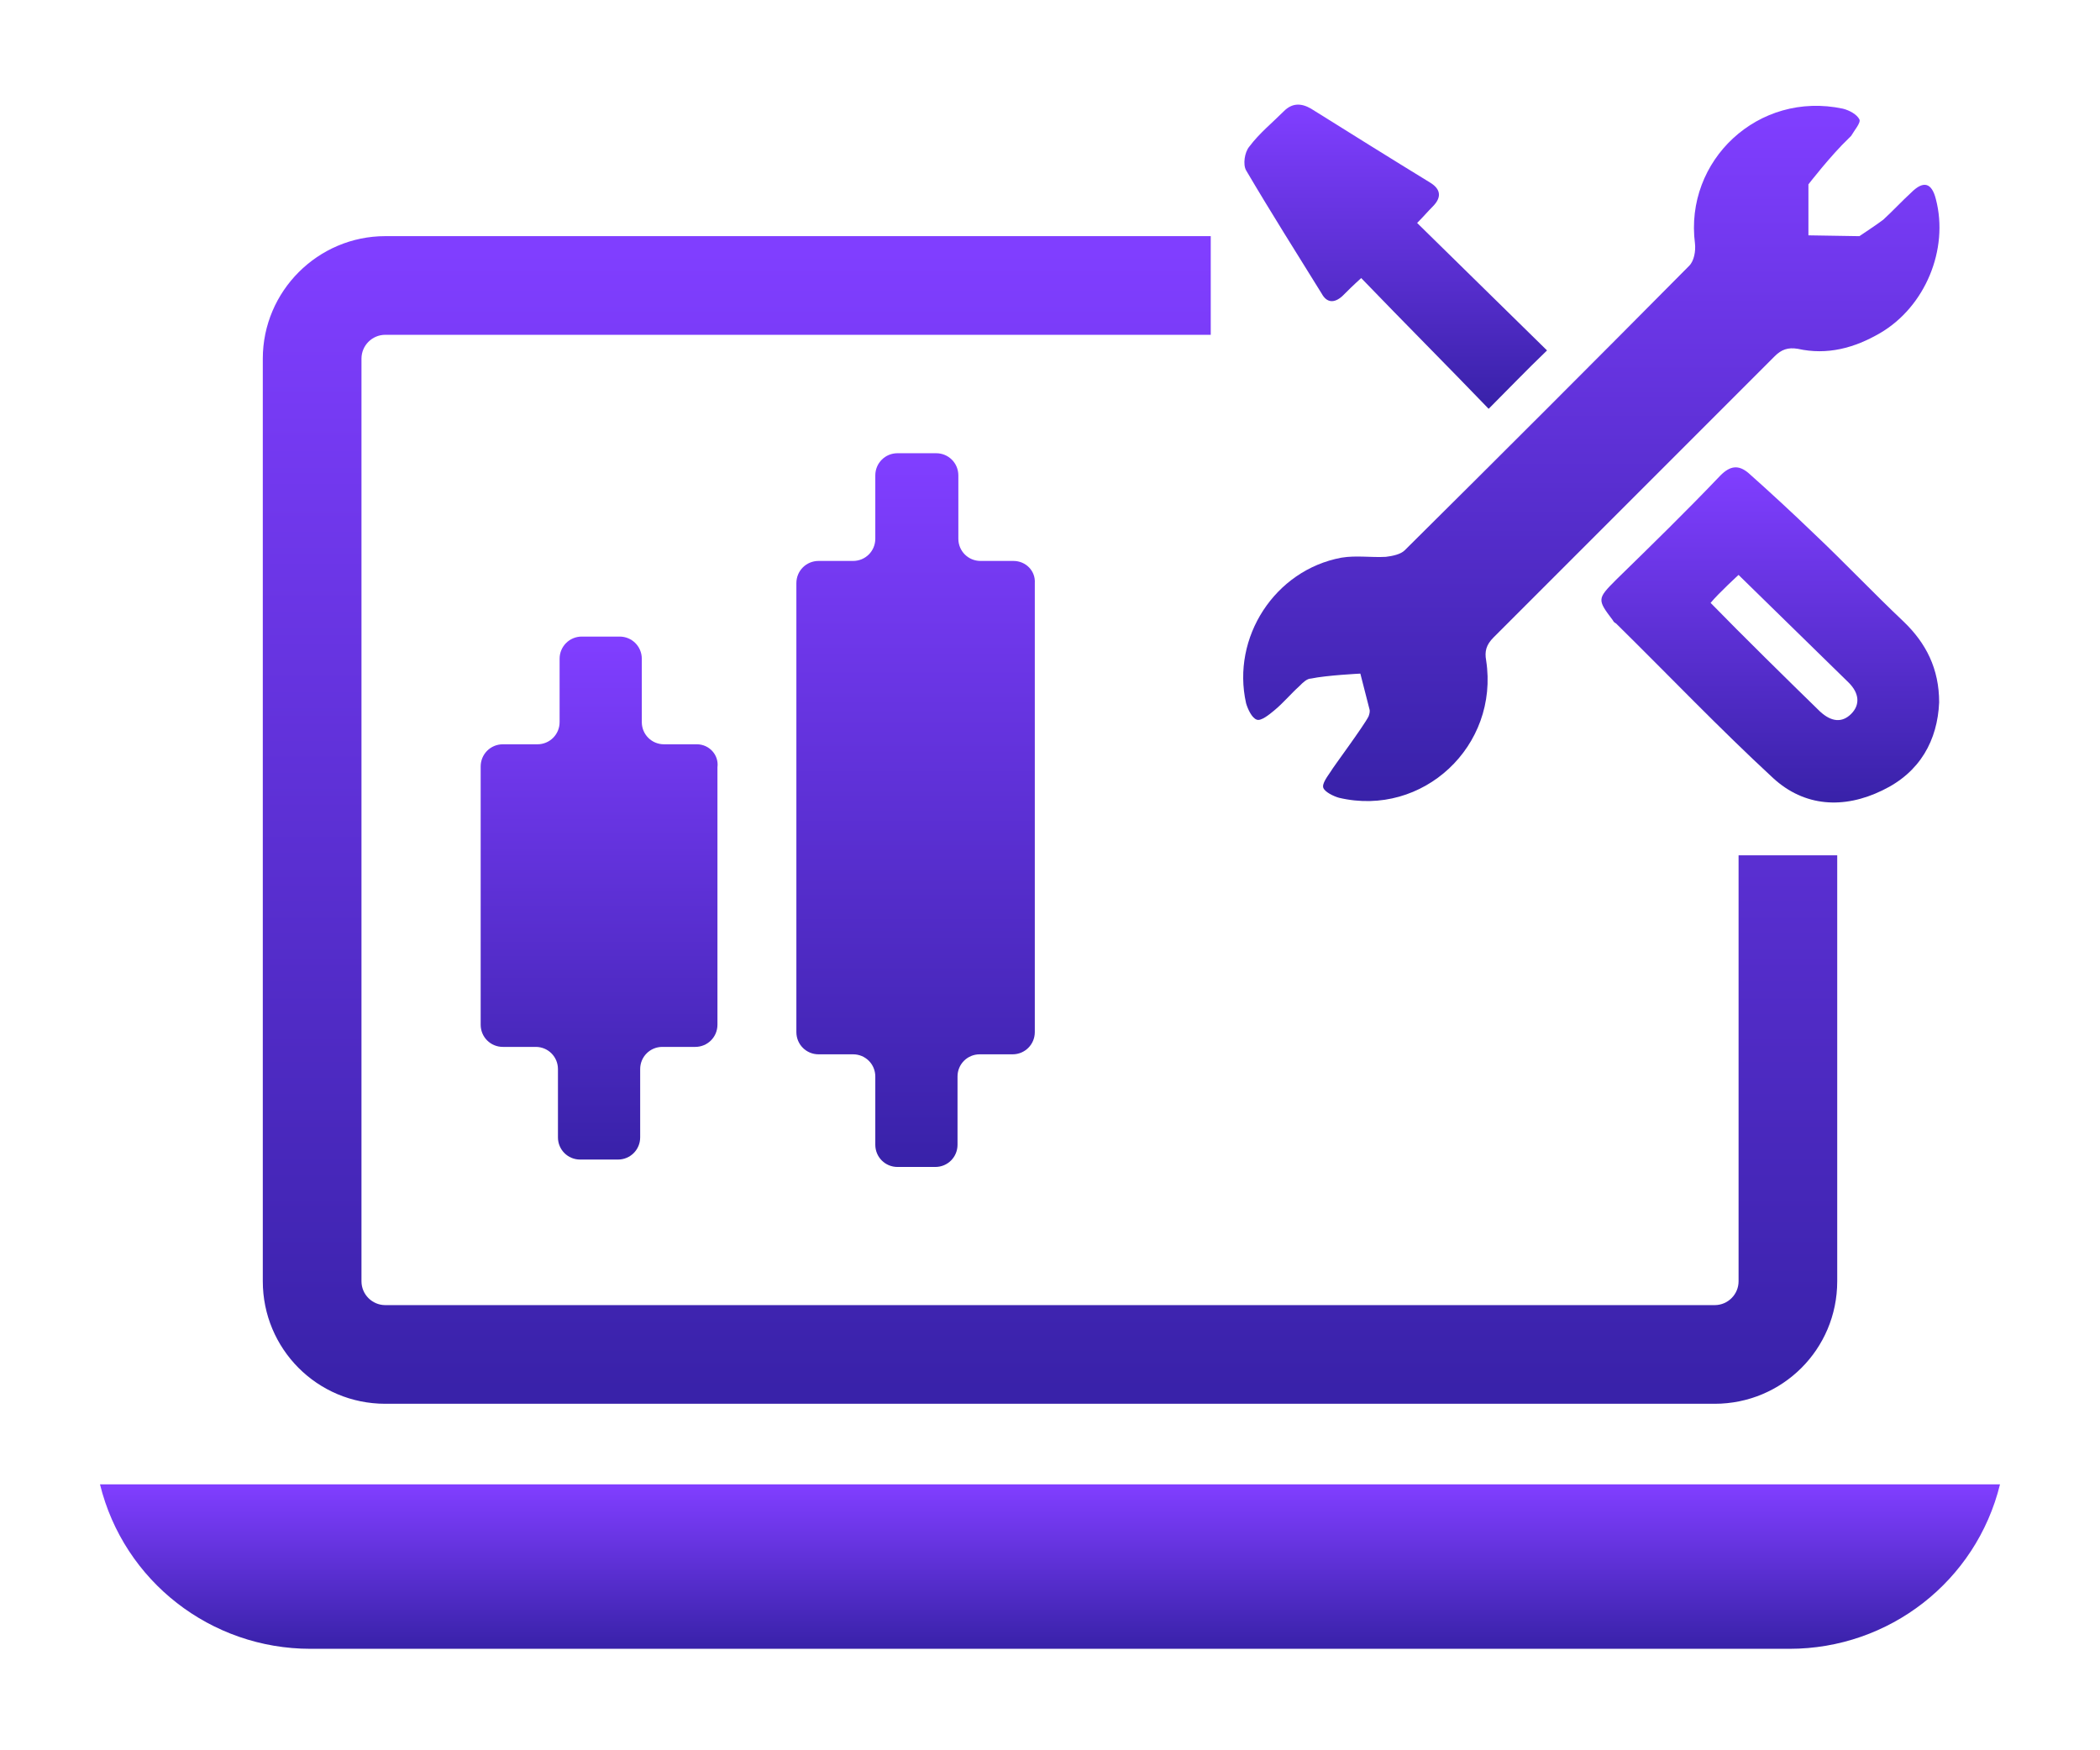
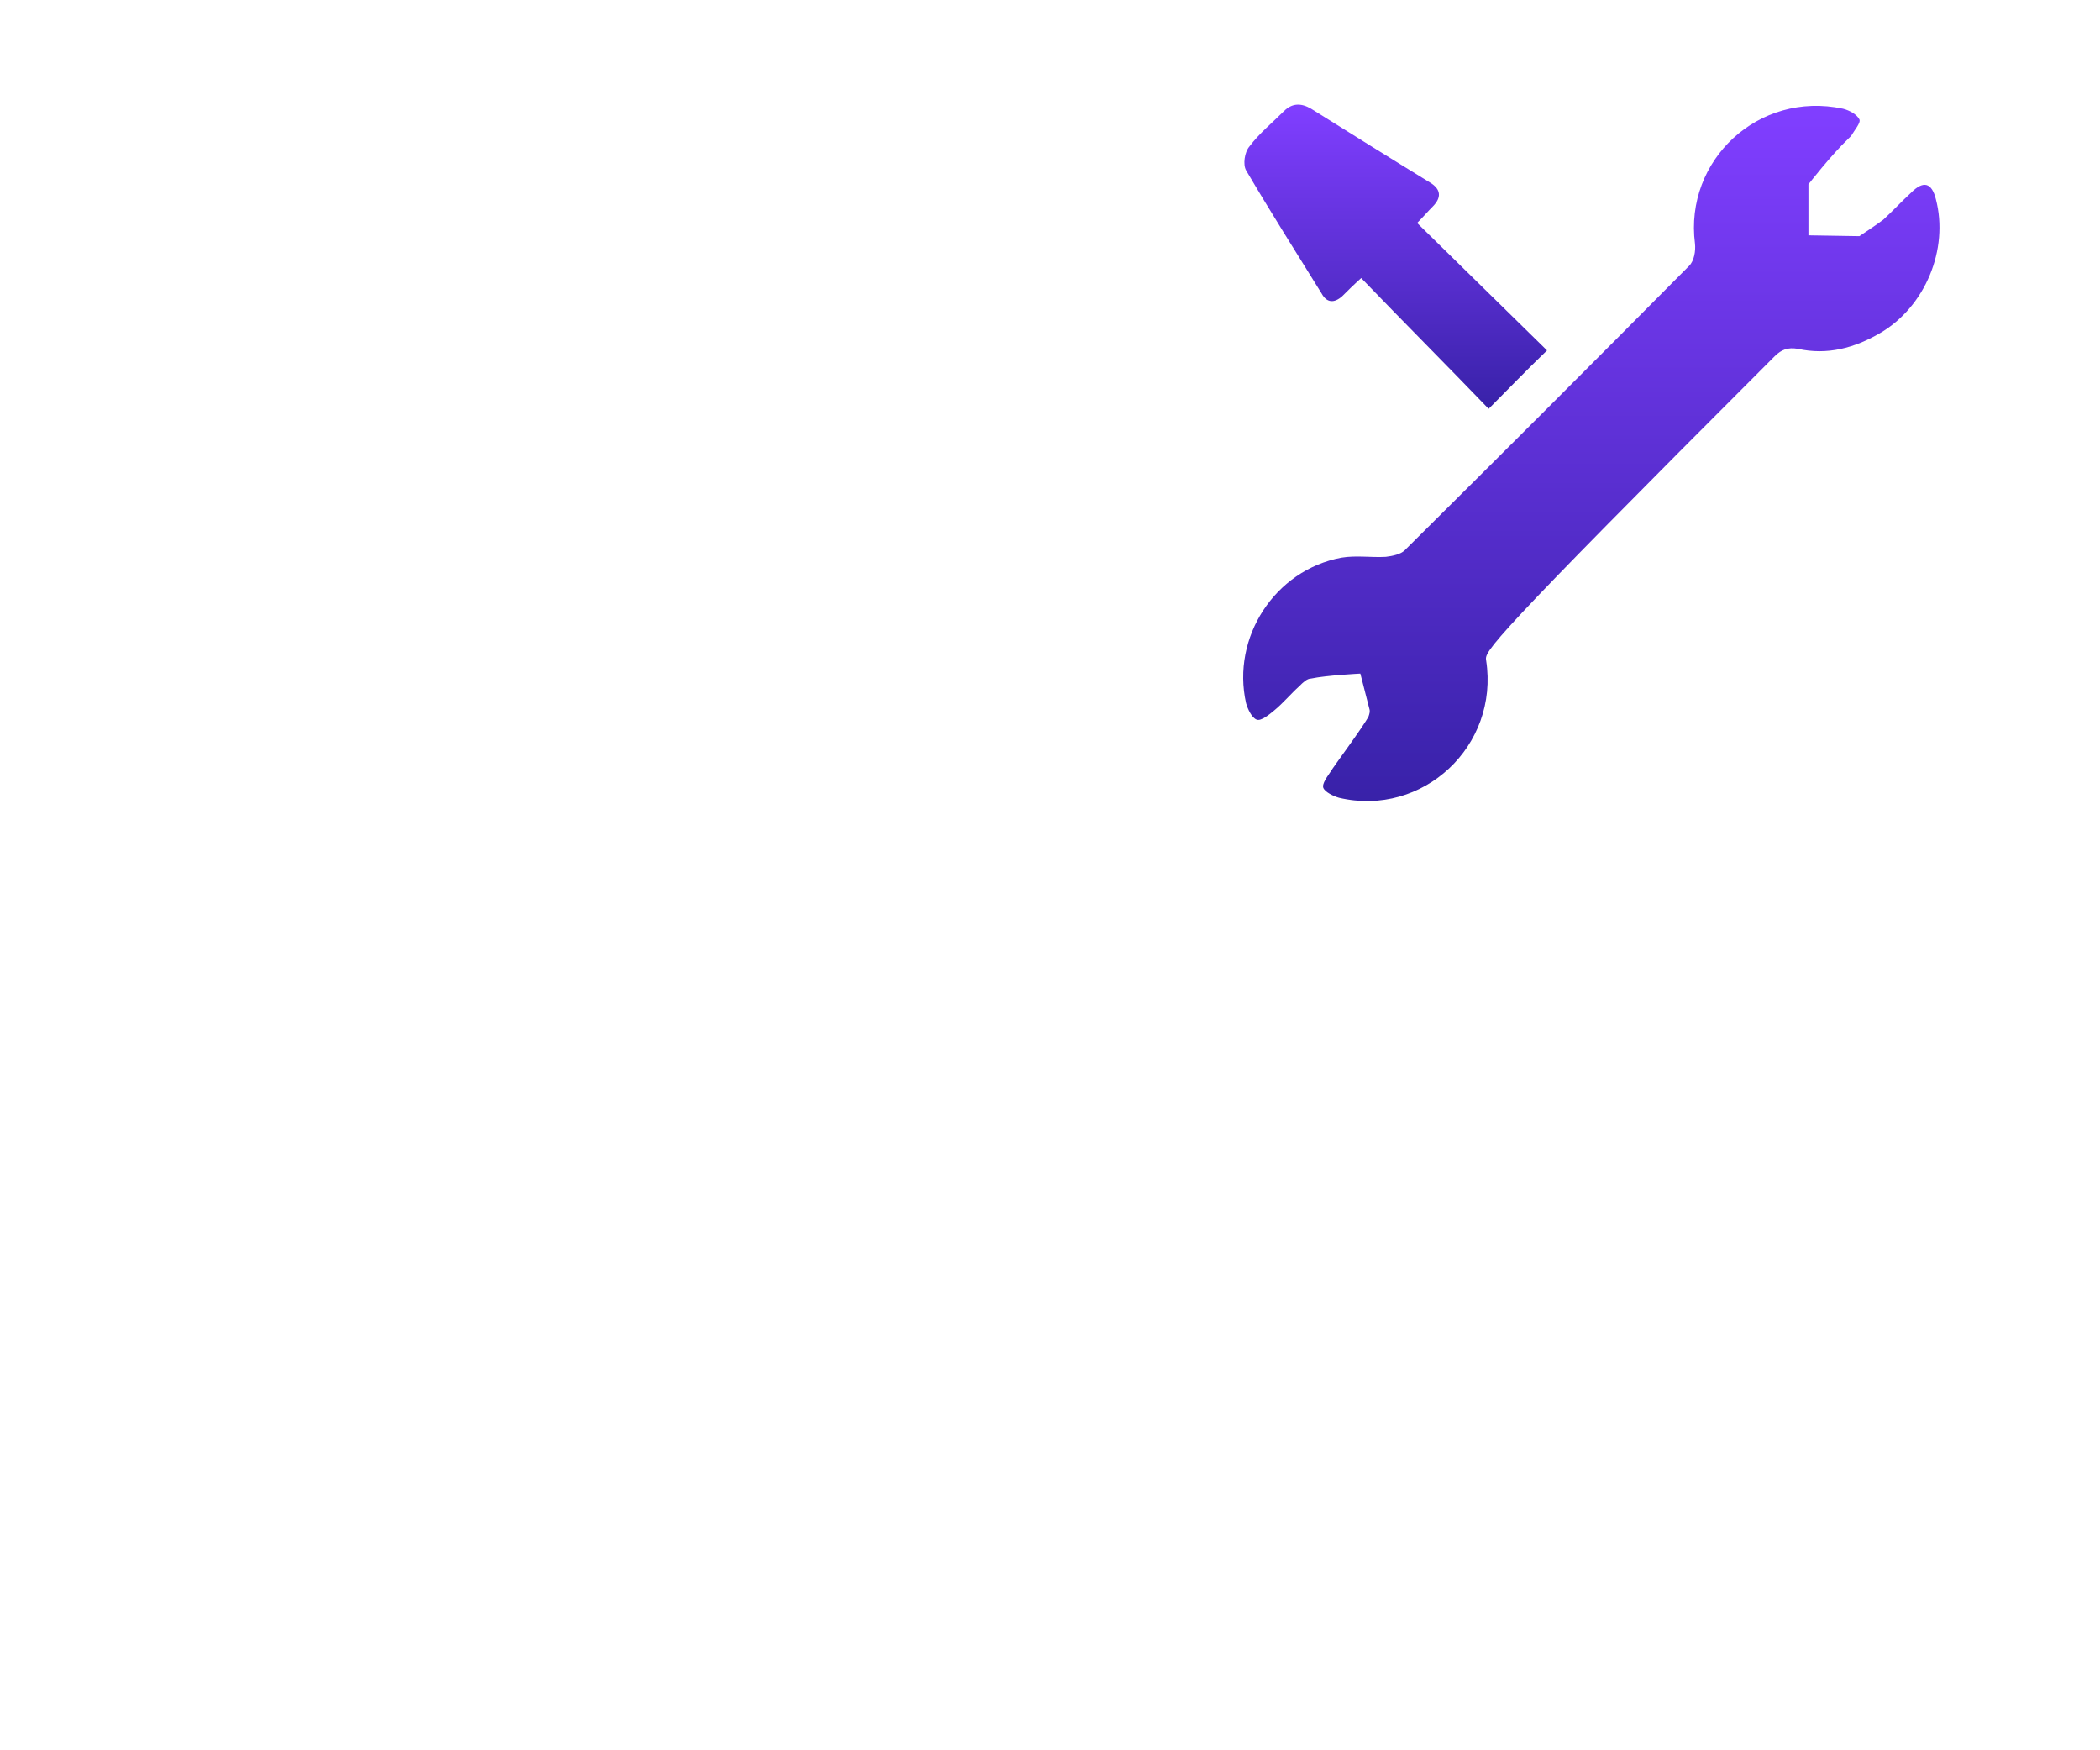
<svg xmlns="http://www.w3.org/2000/svg" width="84" height="70" viewBox="0 0 84 70" fill="none">
  <g filter="url(#filter0_d)">
-     <path d="M72.337 7.412L74.376 7.445C74.376 7.445 75.165 6.919 75.33 6.787C75.725 6.425 76.053 6.064 76.448 5.702C76.941 5.209 77.27 5.307 77.435 5.965C77.961 7.971 77.007 10.273 75.198 11.325C74.179 11.917 73.094 12.213 71.91 11.95C71.515 11.884 71.252 11.983 70.989 12.246C67.24 15.995 63.491 19.744 59.742 23.493C59.446 23.789 59.38 24.052 59.446 24.414C59.972 27.834 56.914 30.695 53.559 29.906C53.329 29.84 53 29.676 52.934 29.512C52.869 29.347 53.099 29.051 53.23 28.854C53.296 28.722 54.546 27.045 54.743 26.65C54.776 26.552 54.809 26.453 54.776 26.354L54.414 24.94C54.414 24.94 53.066 25.006 52.441 25.138C52.277 25.138 52.112 25.302 51.981 25.434C51.619 25.762 51.323 26.124 50.961 26.42C50.764 26.585 50.435 26.848 50.271 26.782C50.073 26.716 49.909 26.354 49.843 26.124C49.251 23.493 50.994 20.797 53.658 20.303C54.25 20.205 54.842 20.303 55.434 20.27C55.697 20.238 56.026 20.172 56.19 20.007C60.005 16.225 63.787 12.444 67.569 8.629C67.766 8.431 67.832 8.037 67.799 7.741C67.371 4.419 70.331 1.624 73.719 2.347C73.982 2.413 74.278 2.578 74.376 2.775C74.442 2.907 74.179 3.203 74.047 3.433C74.014 3.466 73.982 3.498 73.949 3.531C73.225 4.222 72.337 5.373 72.337 5.373V7.412Z" fill="url(#paint0_linear)" />
-     <path d="M76.152 22.867C74.935 21.716 73.784 20.5 72.567 19.349C71.712 18.526 70.824 17.704 69.936 16.915C69.542 16.586 69.213 16.619 68.818 17.014C67.47 18.428 66.056 19.809 64.641 21.19C63.885 21.947 63.885 21.979 64.51 22.802C64.543 22.867 64.576 22.9 64.641 22.933C66.746 25.005 68.785 27.142 70.923 29.116C72.172 30.267 73.751 30.365 75.297 29.609C76.809 28.886 77.5 27.603 77.566 26.09C77.566 24.742 77.04 23.722 76.152 22.867ZM74.047 26.551C73.685 26.912 73.258 26.879 72.797 26.452C71.548 25.235 69.673 23.393 68.424 22.111C68.752 21.716 69.542 20.993 69.542 20.993C69.542 20.993 72.666 24.051 73.948 25.301C74.376 25.728 74.409 26.189 74.047 26.551Z" fill="url(#paint1_linear)" />
+     <path d="M72.337 7.412L74.376 7.445C74.376 7.445 75.165 6.919 75.33 6.787C75.725 6.425 76.053 6.064 76.448 5.702C76.941 5.209 77.27 5.307 77.435 5.965C77.961 7.971 77.007 10.273 75.198 11.325C74.179 11.917 73.094 12.213 71.91 11.95C71.515 11.884 71.252 11.983 70.989 12.246C59.446 23.789 59.38 24.052 59.446 24.414C59.972 27.834 56.914 30.695 53.559 29.906C53.329 29.84 53 29.676 52.934 29.512C52.869 29.347 53.099 29.051 53.23 28.854C53.296 28.722 54.546 27.045 54.743 26.65C54.776 26.552 54.809 26.453 54.776 26.354L54.414 24.94C54.414 24.94 53.066 25.006 52.441 25.138C52.277 25.138 52.112 25.302 51.981 25.434C51.619 25.762 51.323 26.124 50.961 26.42C50.764 26.585 50.435 26.848 50.271 26.782C50.073 26.716 49.909 26.354 49.843 26.124C49.251 23.493 50.994 20.797 53.658 20.303C54.25 20.205 54.842 20.303 55.434 20.27C55.697 20.238 56.026 20.172 56.19 20.007C60.005 16.225 63.787 12.444 67.569 8.629C67.766 8.431 67.832 8.037 67.799 7.741C67.371 4.419 70.331 1.624 73.719 2.347C73.982 2.413 74.278 2.578 74.376 2.775C74.442 2.907 74.179 3.203 74.047 3.433C74.014 3.466 73.982 3.498 73.949 3.531C73.225 4.222 72.337 5.373 72.337 5.373V7.412Z" fill="url(#paint0_linear)" />
    <path d="M56.685 6.917C58.461 8.66 60.171 10.338 61.881 12.015C61.059 12.804 60.335 13.56 59.546 14.35C57.901 12.64 56.191 10.93 54.448 9.121C54.12 9.417 53.922 9.614 53.692 9.844C53.363 10.14 53.067 10.107 52.87 9.746C51.85 8.101 50.831 6.49 49.844 4.813C49.713 4.583 49.779 4.089 49.976 3.859C50.37 3.333 50.897 2.905 51.357 2.445C51.686 2.116 52.048 2.116 52.442 2.346C54.021 3.333 55.599 4.319 57.211 5.306C57.638 5.569 57.671 5.898 57.309 6.26C57.112 6.457 56.948 6.654 56.685 6.917Z" fill="url(#paint2_linear)" />
-     <path d="M69.543 32.207V49.242C69.543 49.768 69.115 50.196 68.589 50.196H15.412C14.886 50.196 14.459 49.768 14.459 49.242V12.344C14.459 11.818 14.886 11.39 15.412 11.39H48.43V7.444H15.412C12.716 7.444 10.512 9.647 10.512 12.344V49.242C10.512 51.939 12.683 54.142 15.412 54.142H68.589C71.286 54.142 73.489 51.971 73.489 49.242V32.207H69.543Z" fill="url(#paint3_linear)" />
-     <path d="M71.581 63.942H12.419C8.44 63.942 4.954 61.245 4 57.365H80C79.046 61.245 75.56 63.942 71.581 63.942Z" fill="url(#paint4_linear)" />
-     <path d="M27.876 27.767H26.56C26.067 27.767 25.672 27.373 25.672 26.879V24.347C25.672 23.854 25.278 23.459 24.784 23.459H23.272C22.778 23.459 22.384 23.854 22.384 24.347V26.879C22.384 27.373 21.989 27.767 21.496 27.767H20.114C19.621 27.767 19.227 28.162 19.227 28.655V38.981C19.227 39.475 19.621 39.869 20.114 39.869H21.43C21.923 39.869 22.318 40.264 22.318 40.757V43.487C22.318 43.98 22.712 44.375 23.206 44.375H24.719C25.212 44.375 25.607 43.98 25.607 43.487V40.757C25.607 40.264 26.001 39.869 26.494 39.869H27.81C28.303 39.869 28.698 39.475 28.698 38.981V28.688C28.764 28.195 28.369 27.767 27.876 27.767Z" fill="url(#paint5_linear)" />
-     <path d="M40.537 20.434H39.221C38.728 20.434 38.334 20.039 38.334 19.546V17.014C38.334 16.52 37.939 16.126 37.446 16.126H35.9C35.407 16.126 35.012 16.52 35.012 17.014V19.546C35.012 20.039 34.617 20.434 34.124 20.434H32.743C32.25 20.434 31.855 20.828 31.855 21.322V39.278C31.855 39.771 32.25 40.166 32.743 40.166H34.124C34.617 40.166 35.012 40.56 35.012 41.053V43.783C35.012 44.276 35.407 44.671 35.9 44.671H37.413C37.906 44.671 38.301 44.276 38.301 43.783V41.053C38.301 40.56 38.695 40.166 39.189 40.166H40.504C40.997 40.166 41.392 39.771 41.392 39.278V21.322C41.425 20.828 41.03 20.434 40.537 20.434Z" fill="url(#paint6_linear)" />
  </g>
  <defs>
    <filter id="filter0_d" x="0" y="0.184" width="84" height="69.758" filterUnits="userSpaceOnUse" color-interpolation-filters="sRGB">
      <feFlood flood-opacity="0" result="BackgroundImageFix" />
      <feColorMatrix in="SourceAlpha" type="matrix" values="0 0 0 0 0 0 0 0 0 0 0 0 0 0 0 0 0 0 127 0" />
      <feOffset dy="2" />
      <feGaussianBlur stdDeviation="2" />
      <feColorMatrix type="matrix" values="0 0 0 0 0 0 0 0 0 0 0 0 0 0 0 0 0 0 0.2 0" />
      <feBlend mode="normal" in2="BackgroundImageFix" result="effect1_dropShadow" />
      <feBlend mode="normal" in="SourceGraphic" in2="effect1_dropShadow" result="shape" />
    </filter>
    <linearGradient id="paint0_linear" x1="63.649" y1="30.506" x2="63.649" y2="2.579" gradientUnits="userSpaceOnUse">
      <stop stop-color="#3721A7" />
      <stop offset="1" stop-color="#803EFF" />
    </linearGradient>
    <linearGradient id="paint1_linear" x1="70.809" y1="30.32" x2="70.809" y2="16.858" gradientUnits="userSpaceOnUse">
      <stop stop-color="#3721A7" />
      <stop offset="1" stop-color="#803EFF" />
    </linearGradient>
    <linearGradient id="paint2_linear" x1="55.827" y1="14.555" x2="55.827" y2="2.336" gradientUnits="userSpaceOnUse">
      <stop stop-color="#3721A7" />
      <stop offset="1" stop-color="#803EFF" />
    </linearGradient>
    <linearGradient id="paint3_linear" x1="41.992" y1="54.928" x2="41.992" y2="8.026" gradientUnits="userSpaceOnUse">
      <stop stop-color="#3721A7" />
      <stop offset="1" stop-color="#803EFF" />
    </linearGradient>
    <linearGradient id="paint4_linear" x1="41.989" y1="64.053" x2="41.989" y2="57.447" gradientUnits="userSpaceOnUse">
      <stop stop-color="#3721A7" />
      <stop offset="1" stop-color="#803EFF" />
    </linearGradient>
    <linearGradient id="paint5_linear" x1="23.964" y1="44.727" x2="23.964" y2="23.72" gradientUnits="userSpaceOnUse">
      <stop stop-color="#3721A7" />
      <stop offset="1" stop-color="#803EFF" />
    </linearGradient>
    <linearGradient id="paint6_linear" x1="36.623" y1="45.151" x2="36.623" y2="16.482" gradientUnits="userSpaceOnUse">
      <stop stop-color="#3721A7" />
      <stop offset="1" stop-color="#803EFF" />
    </linearGradient>
  </defs>
</svg>